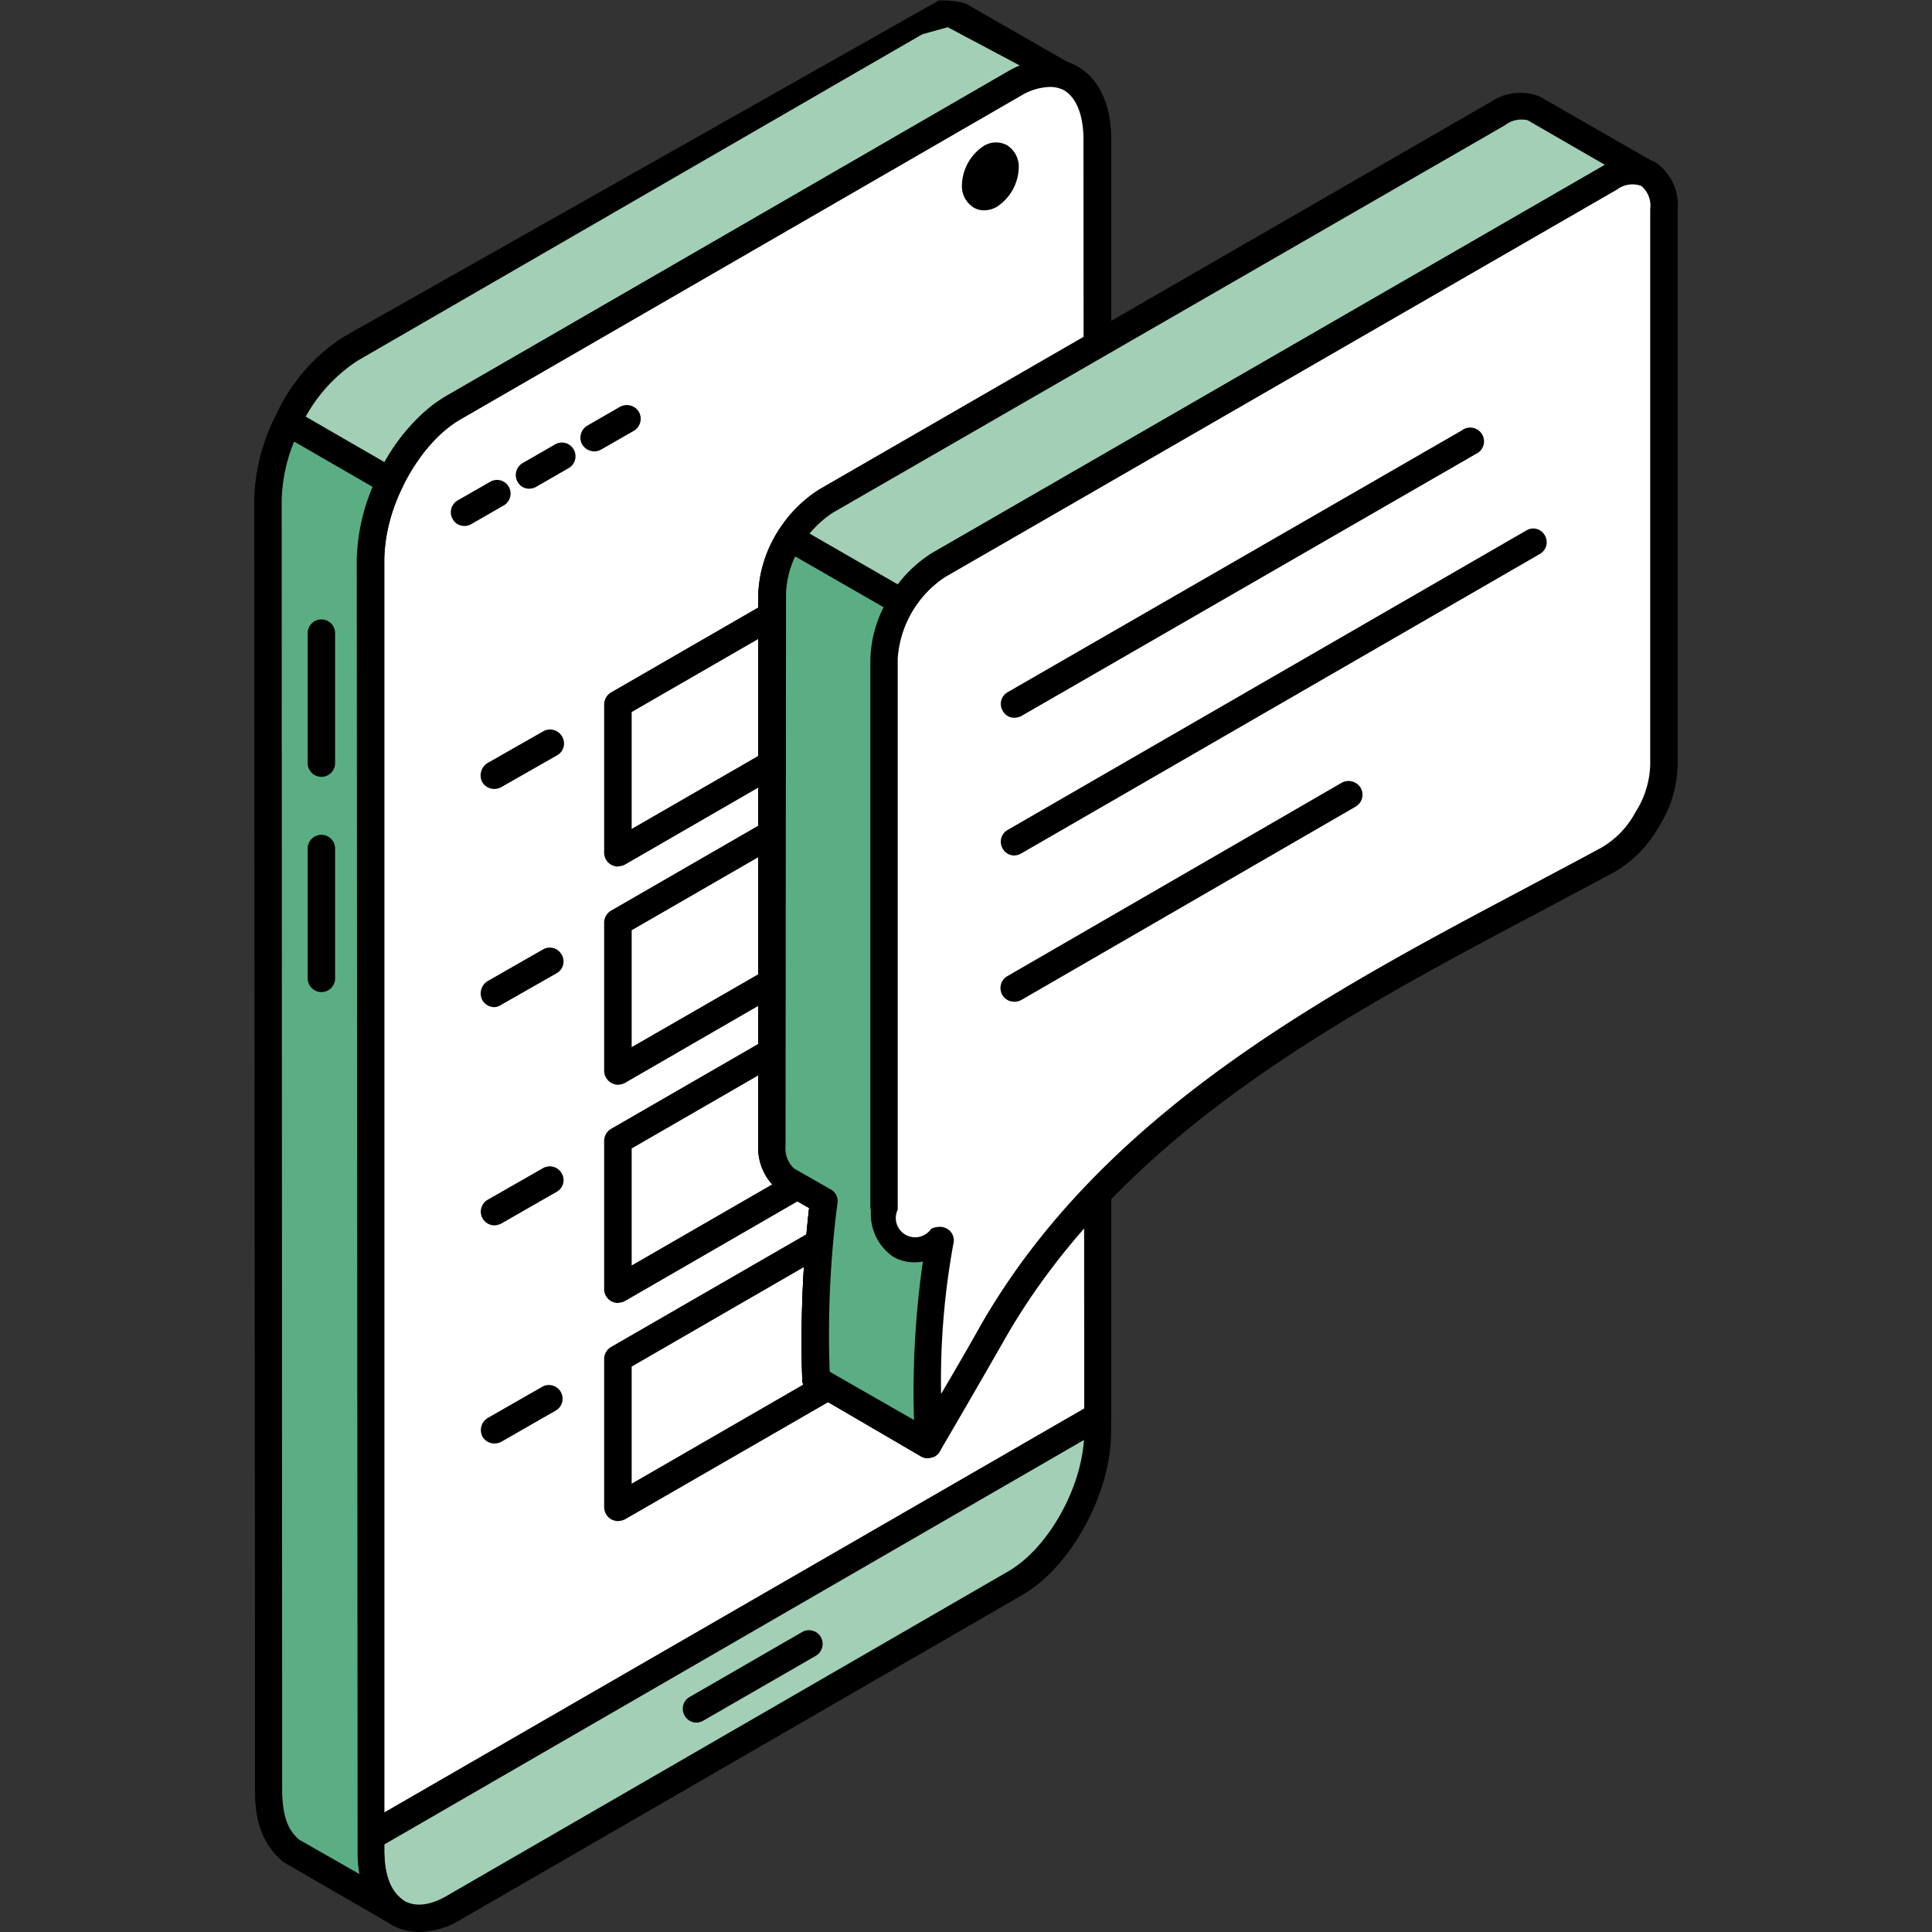
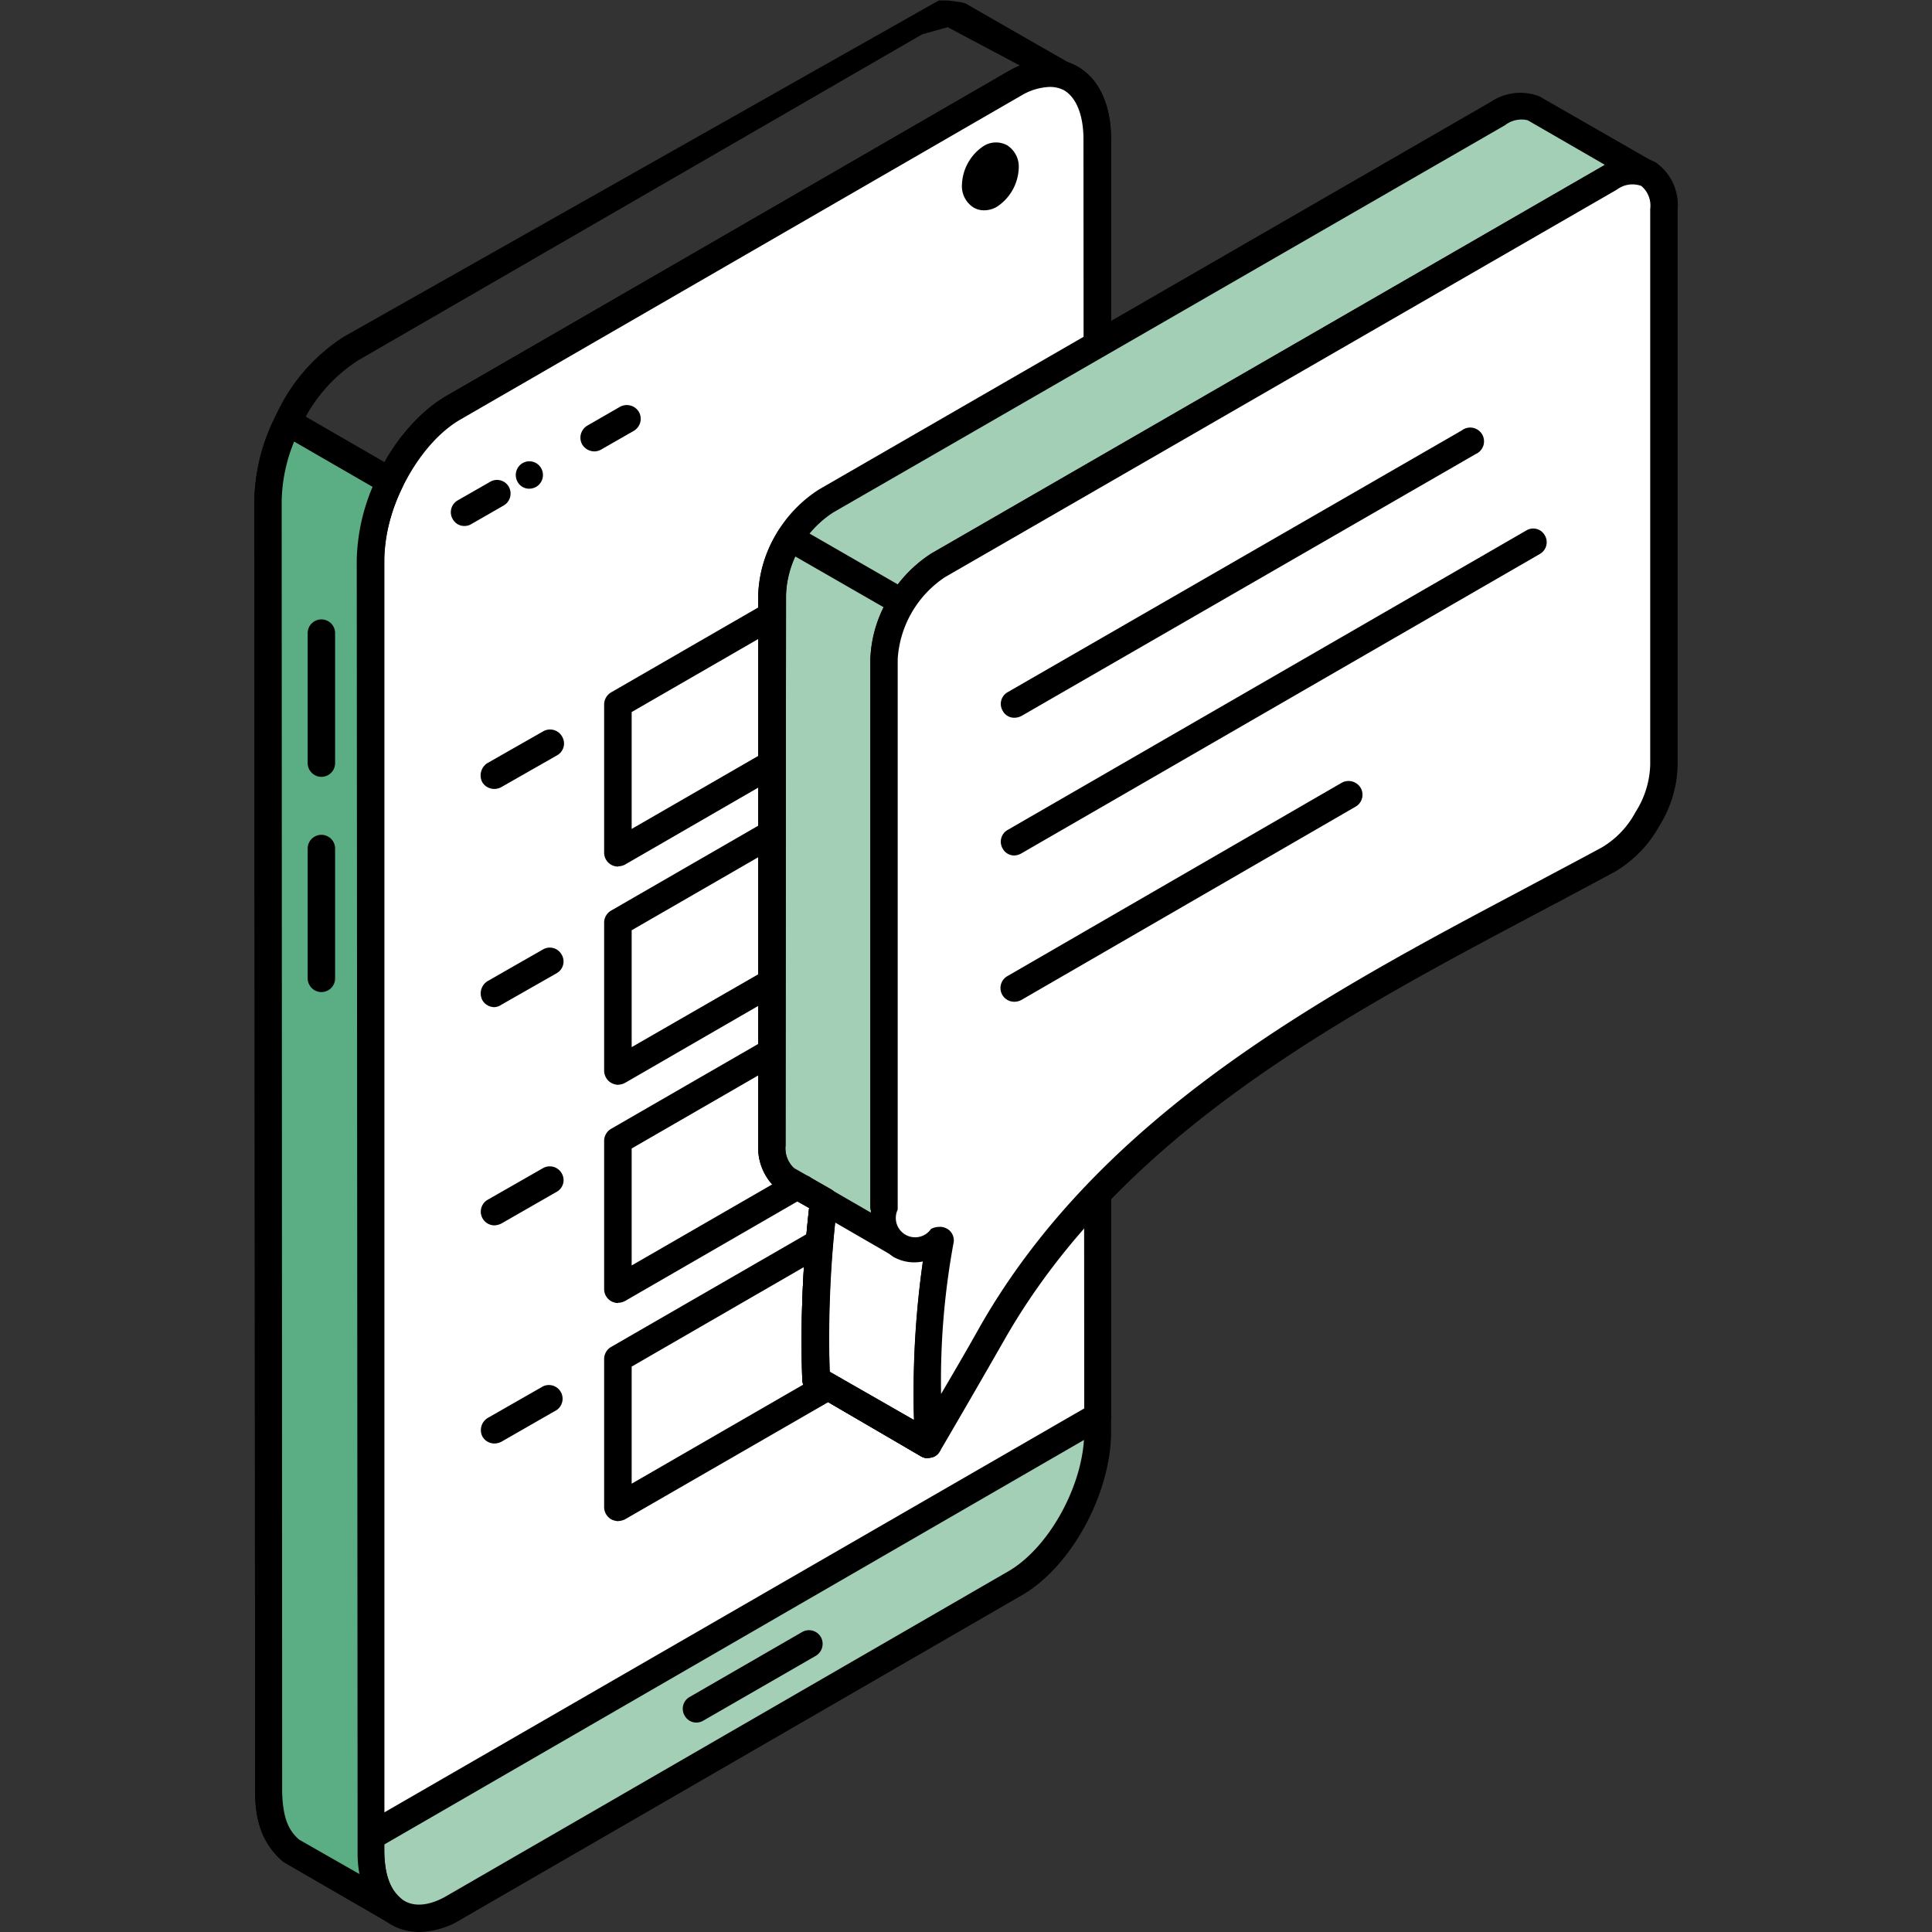
<svg xmlns="http://www.w3.org/2000/svg" id="Layer_1" data-name="Layer 1" width="200" height="200" viewBox="0 0 200 200">
  <rect x="0" y="0" width="200" height="200" fill="#333333" stroke="none" />
  <defs>
    <style>.cls-1{fill:#a2cfb6;}.cls-1,.cls-2,.cls-3,.cls-4{fill-rule:evenodd;}.cls-3{fill:#fff;}.cls-4{fill:#5bae84;}</style>
  </defs>
-   <path class="cls-1" d="M110.18,7.81,99.58,1.68l-.36-.1-.37-.08-.31-.05-.41,0h-.35l-.4,0L97,1.51l-.4.09-.4.12-.43.15-.41.18-.43.21-.45.24L36.33,36.09a17.91,17.91,0,0,0-6.6,7.73,18.52,18.52,0,0,0-2,8l0,133.81c0,2.26.43,4.38,2.23,5.93l10.62,6.13c-1.8-1.55-2.21-3.67-2.24-5.93l0-133.81A19,19,0,0,1,40.33,50a17.94,17.94,0,0,1,6.6-7.73L105.05,8.63l.45-.25.45-.21.4-.17.43-.15.4-.12.41-.09.4-.06.39,0h.36l.41,0,.36.05.31.09Z" />
  <path class="cls-2" d="M98.06,2.83l-2.56.71-.36.2L37.05,37.32A16.27,16.27,0,0,0,31,44.45a17.73,17.73,0,0,0-1.81,7.35l.05,133.78c.08,2.41.55,3.83,1.76,4.86L37.21,194a11.53,11.53,0,0,1-.19-2.29L36.93,57.9a20.3,20.3,0,0,1,2.13-8.55A18.91,18.91,0,0,1,46.19,41l59.4-34.21-7.53-4ZM40.66,199.06a1.65,1.65,0,0,1-.73-.19l-10.6-6.13c-2.56-2.18-2.88-4.94-2.92-7.12L26.33,51.77a20.2,20.2,0,0,1,2.12-8.54,19,19,0,0,1,7.12-8.36L97.18.05l.95,0,1.41.19s.4.12.43.13l10.9,6.25a1.41,1.41,0,0,1,.59,1.8,1.38,1.38,0,0,1-1.71.79L108.66,9l-2.56.7-.36.21L47.66,43.43a16,16,0,0,0-6,7.14,17,17,0,0,0-1.83,7.36l0,133.78c.08,2.41.56,3.83,1.77,4.85a1.48,1.48,0,0,1,.24,1.91A1.45,1.45,0,0,1,40.66,199.06Z" />
  <path class="cls-1" d="M47,197.5l58.12-33.59c4.72-2.72,8.57-9.77,8.57-15.7l0-133.79c0-5.93-3.84-8.52-8.57-5.79L46.93,42.22C42.21,44.94,38.38,52,38.38,57.9l0,133.81C38.42,197.62,42.25,200.23,47,197.5Z" />
  <path class="cls-2" d="M108.63,9a6.16,6.16,0,0,0-2.89.88L47.66,43.43c-4.28,2.47-7.88,9.09-7.88,14.47l0,133.81c0,2.46.77,4.31,2.09,5.07,1.11.65,2.68.47,4.36-.51l58.12-33.59c4.28-2.46,7.89-9.07,7.89-14.47l-.08-133.79c0-2.48-.73-4.31-2-5.07A3.12,3.12,0,0,0,108.63,9ZM47,197.5h0ZM43.42,200a5.82,5.82,0,0,1-2.93-.76c-2.23-1.28-3.47-4-3.47-7.53L36.93,57.9c0-6.37,4.17-14,9.29-16.91L104.34,7.4c2.61-1.51,5.17-1.68,7.21-.51,2.24,1.28,3.47,4,3.47,7.53l0,133.79c0,6.39-4.13,14-9.24,16.93L47.69,198.72h0A8.51,8.51,0,0,1,43.42,200Z" />
  <path class="cls-3" d="M113.67,146.61l0-132.19c0-5.93-3.84-8.52-8.57-5.79L46.93,42.22C42.21,44.94,38.38,52,38.38,57.9l0,132.18Z" />
  <path class="cls-2" d="M108.63,9a6.16,6.16,0,0,0-2.89.88L47.66,43.43c-4.28,2.47-7.88,9.09-7.88,14.47l0,129.72,72.46-41.82-.08-131.38c0-2.48-.73-4.31-2-5.07A3.12,3.12,0,0,0,108.63,9ZM38.42,191.51a1.51,1.51,0,0,1-.73-.2,1.39,1.39,0,0,1-.67-1.23L36.93,57.9c0-6.37,4.17-14,9.29-16.91L104.34,7.4c2.61-1.51,5.17-1.69,7.21-.5,2.24,1.27,3.47,4,3.47,7.52l0,132.19a1.37,1.37,0,0,1-.69,1.23L39.14,191.31A1.51,1.51,0,0,1,38.42,191.51Z" />
  <path class="cls-4" d="M29.76,43.69l0,.13a18.52,18.52,0,0,0-2,8l0,133.81c0,2.26.43,4.39,2.23,5.93l10.62,6.13c-1.8-1.55-2.21-3.67-2.24-5.93l0-133.81A18.32,18.32,0,0,1,40.33,50l0-.13Z" />
  <path class="cls-2" d="M30.45,45.71a17,17,0,0,0-1.29,6.1l.05,133.77c.08,2.41.55,3.83,1.76,4.86L37.21,194a11.53,11.53,0,0,1-.19-2.29L36.93,57.9a20.6,20.6,0,0,1,1.64-7.5l-8.12-4.69ZM40.66,199.06a1.65,1.65,0,0,1-.73-.19l-10.6-6.13c-2.56-2.18-2.88-4.94-2.92-7.12L26.33,51.77a20.18,20.18,0,0,1,2.12-8.55,1.49,1.49,0,0,1,.88-.82,1.43,1.43,0,0,1,1.16.06L41.1,48.59a1.41,1.41,0,0,1,.56,1.85,17.91,17.91,0,0,0-1.88,7.5l0,133.77c.08,2.41.56,3.83,1.77,4.85a1.48,1.48,0,0,1,.24,1.91A1.45,1.45,0,0,1,40.66,199.06Z" />
  <path class="cls-2" d="M33.29,102.7a1.43,1.43,0,0,1-1.44-1.41V87.84a1.42,1.42,0,1,1,2.84,0v13.45A1.42,1.42,0,0,1,33.29,102.7Z" />
  <path class="cls-2" d="M33.29,80.42A1.43,1.43,0,0,1,31.85,79V65.54a1.42,1.42,0,0,1,2.84,0V79A1.42,1.42,0,0,1,33.29,80.42Z" />
  <path class="cls-2" d="M72.08,178.32a1.38,1.38,0,0,1-1.2-.71,1.4,1.4,0,0,1,.51-1.94l11.66-6.73a1.42,1.42,0,0,1,1.92.52,1.44,1.44,0,0,1-.52,1.95l-11.66,6.72A1.42,1.42,0,0,1,72.08,178.32Z" />
  <path class="cls-1" d="M102.5,16.32h0a3.56,3.56,0,0,0-1.53,2.8h0c0,1.06.69,1.52,1.53,1h0a3.55,3.55,0,0,0,1.55-2.8h0C104.05,16.31,103.34,15.84,102.5,16.32Z" />
  <path class="cls-2" d="M102.5,16.32h0Zm-.64,5.45a2.09,2.09,0,0,1-1.08-.29,2.61,2.61,0,0,1-1.2-2.36,5,5,0,0,1,2.24-4,2.4,2.4,0,0,1,2.44-.08,2.62,2.62,0,0,1,1.2,2.35,5,5,0,0,1-2.24,4A2.57,2.57,0,0,1,101.86,21.77Z" />
  <path class="cls-2" d="M87.93,110.1a1.49,1.49,0,0,1-1.24-.7,1.39,1.39,0,0,1,.52-1.94l11.45-6.57a1.42,1.42,0,0,1,1.4,2.46l-11.4,6.57A1.54,1.54,0,0,1,87.93,110.1Z" />
  <path class="cls-2" d="M87.93,132.7a1.5,1.5,0,0,1-1.24-.71,1.41,1.41,0,0,1,.52-2l11.45-6.56a1.42,1.42,0,0,1,1.4,2.46l-11.4,6.56A1.46,1.46,0,0,1,87.93,132.7Z" />
  <path class="cls-2" d="M48.1,54.45a1.37,1.37,0,0,1-1.24-.72,1.41,1.41,0,0,1,.52-1.93l3.37-1.93a1.4,1.4,0,0,1,1.92.52,1.43,1.43,0,0,1-.53,1.94l-3.36,1.93A1.4,1.4,0,0,1,48.1,54.45Z" />
-   <path class="cls-2" d="M54.79,50.59a1.35,1.35,0,0,1-1.21-.71,1.43,1.43,0,0,1,.52-1.94L57.47,46a1.4,1.4,0,0,1,1.92.53,1.42,1.42,0,0,1-.52,1.93L55.5,50.4A1.48,1.48,0,0,1,54.79,50.59Z" />
+   <path class="cls-2" d="M54.79,50.59a1.35,1.35,0,0,1-1.21-.71,1.43,1.43,0,0,1,.52-1.94a1.4,1.4,0,0,1,1.92.53,1.42,1.42,0,0,1-.52,1.93L55.5,50.4A1.48,1.48,0,0,1,54.79,50.59Z" />
  <path class="cls-2" d="M61.51,46.73A1.5,1.5,0,0,1,60.26,46a1.45,1.45,0,0,1,.54-1.94l3.35-1.93a1.46,1.46,0,0,1,2,.53,1.45,1.45,0,0,1-.52,1.93l-3.37,1.93A1.49,1.49,0,0,1,61.51,46.73Z" />
  <path class="cls-2" d="M51.18,126.85a1.42,1.42,0,0,1-.68-2.66l5.72-3.27a1.42,1.42,0,0,1,1.92.53,1.38,1.38,0,0,1-.52,1.93l-5.72,3.28A1.76,1.76,0,0,1,51.18,126.85Z" />
  <path class="cls-2" d="M51.18,149.43a1.43,1.43,0,0,1-1.24-.72,1.47,1.47,0,0,1,.56-1.93l5.72-3.27a1.42,1.42,0,0,1,1.4,2.46l-5.72,3.28A1.6,1.6,0,0,1,51.18,149.43Z" />
  <path class="cls-2" d="M51.18,81.67A1.45,1.45,0,0,1,49.94,81,1.51,1.51,0,0,1,50.45,79l5.74-3.27a1.43,1.43,0,0,1,2,.52,1.4,1.4,0,0,1-.52,1.94L51.9,81.48A1.49,1.49,0,0,1,51.18,81.67Z" />
  <path class="cls-2" d="M51.18,104.26a1.45,1.45,0,0,1-1.24-.71,1.5,1.5,0,0,1,.56-2l5.72-3.27a1.4,1.4,0,0,1,1.92.54,1.39,1.39,0,0,1-.52,1.93l-5.72,3.26A1.4,1.4,0,0,1,51.18,104.26Z" />
  <path class="cls-2" d="M87.93,64.94a1.48,1.48,0,0,1-1.24-.71,1.4,1.4,0,0,1,.52-2l11.45-6.56a1.4,1.4,0,0,1,1.92.52,1.43,1.43,0,0,1-.52,1.94l-11.4,6.56A1.46,1.46,0,0,1,87.93,64.94Z" />
  <path class="cls-2" d="M87.93,87.52a1.48,1.48,0,0,1-1.24-.71,1.4,1.4,0,0,1,.52-1.94l11.45-6.56a1.4,1.4,0,0,1,1.92.52,1.43,1.43,0,0,1-.52,1.94l-11.4,6.56A1.56,1.56,0,0,1,87.93,87.52Z" />
  <polygon class="cls-3" points="102.22 50.81 63.99 72.89 63.99 88.27 102.22 66.19 102.22 50.81" />
  <path class="cls-2" d="M65.39,73.71v12.1l35.43-20.44V53.27L65.39,73.71Zm-1.4,16a1.49,1.49,0,0,1-.72-.19,1.44,1.44,0,0,1-.73-1.22V72.89a1.47,1.47,0,0,1,.73-1.22l38.26-22.09a1.42,1.42,0,0,1,2.12,1.23V66.19a1.41,1.41,0,0,1-.71,1.22L64.72,89.49A1.5,1.5,0,0,1,64,89.68Z" />
  <polygon class="cls-3" points="102.22 73.39 63.99 95.49 63.99 110.86 102.22 88.77 102.22 73.39" />
  <path class="cls-2" d="M65.39,96.3v12.1L100.82,88V75.86L65.39,96.3Zm-1.4,16a1.63,1.63,0,0,1-.72-.2,1.49,1.49,0,0,1-.73-1.23V95.49a1.45,1.45,0,0,1,.73-1.23l38.26-22.08a1.42,1.42,0,0,1,1.41,0,1.38,1.38,0,0,1,.71,1.21V88.77a1.42,1.42,0,0,1-.71,1.23L64.72,112.09A1.63,1.63,0,0,1,64,112.29Z" />
  <polygon class="cls-3" points="102.22 95.99 63.99 118.08 63.99 133.45 102.22 111.36 102.22 95.99" />
  <path class="cls-2" d="M65.39,118.89V131l35.43-20.44V98.44L65.39,118.89Zm-1.4,16a1.49,1.49,0,0,1-.72-.19,1.44,1.44,0,0,1-.73-1.22V118.07a1.45,1.45,0,0,1,.73-1.22l38.26-22.08a1.37,1.37,0,0,1,1.41,0,1.41,1.41,0,0,1,.71,1.22v15.37a1.42,1.42,0,0,1-.71,1.23L64.72,134.67A1.5,1.5,0,0,1,64,134.86Z" />
  <polygon class="cls-3" points="102.22 118.57 63.99 140.66 63.99 156.03 102.22 133.95 102.22 118.57" />
  <path class="cls-2" d="M65.39,141.47v12.12l35.43-20.46V121L65.39,141.47Zm-1.4,16a1.76,1.76,0,0,1-.72-.19,1.48,1.48,0,0,1-.73-1.24V140.66a1.45,1.45,0,0,1,.73-1.23l38.26-22.08a1.42,1.42,0,0,1,2.12,1.22V134a1.42,1.42,0,0,1-.71,1.23L64.72,157.27A1.76,1.76,0,0,1,64,157.46Z" />
  <path class="cls-1" d="M97.33,128.3l-5.84-3.37,0-56.71a12.36,12.36,0,0,1,5.56-9.7Q130.84,39.1,164.5,19.65l2.16-1.25a4.13,4.13,0,0,1,3.77-.48l-11.58-6.69a4.07,4.07,0,0,0-3.75.48L152.89,13,85.53,51.84a12.29,12.29,0,0,0-5.61,9.68v57A4,4,0,0,0,81.37,122l3.92,2.27v.17c-1,6.24-.88,12-.81,18.32l11.57,6.68C96,142.1,95.93,135.63,97.33,128.3Z" />
  <path class="cls-2" d="M85.89,142l8.73,5a95.25,95.25,0,0,1,1.16-18l-5-2.88a1.41,1.41,0,0,1-.68-1.23V68.22a13.79,13.79,0,0,1,6.29-10.91l69.56-40.13a1.28,1.28,0,0,0,.2-.11l-8-4.62a2.77,2.77,0,0,0-2.35.51L86.24,53.06a10.76,10.76,0,0,0-4.87,8.5l-.05,57a2.84,2.84,0,0,0,.88,2.36l3.8,2.17a1.38,1.38,0,0,1,.69,1.46,107,107,0,0,0-.8,17.42Zm10.16,8.95a1.4,1.4,0,0,1-.72-.2L83.76,144a1.36,1.36,0,0,1-.71-1.2,121.72,121.72,0,0,1,.71-17.75l-3.12-1.78a5.65,5.65,0,0,1-2.15-4.71l0-57a13.68,13.68,0,0,1,6.29-10.89l69.57-40.14a5.48,5.48,0,0,1,5-.56l11.78,6.76a1.44,1.44,0,0,1,.56,1.86,1.46,1.46,0,0,1-1.84.67,2.76,2.76,0,0,0-2.53.42L97.82,59.75a10.88,10.88,0,0,0-4.89,8.49v55.87l5.13,3a1.39,1.39,0,0,1,.67,1.49c-1.4,7.39-1.31,13.94-1.28,20.89a1.34,1.34,0,0,1-.67,1.24A1.41,1.41,0,0,1,96.05,150.91Z" />
  <path class="cls-3" d="M97.33,128.3h0l-4,.67-10.05-5.79,2,1.13v.18c-1,6.23-.88,12-.81,18.31l11.57,6.68C96,142.1,95.93,135.63,97.33,128.3Z" />
  <path class="cls-2" d="M85.89,142l8.73,5a99,99,0,0,1,1-17l-2,.34a1.42,1.42,0,0,1-.92-.17l-6.24-3.61A116.82,116.82,0,0,0,85.89,142Zm10.16,8.95a1.4,1.4,0,0,1-.72-.2L83.76,144a1.36,1.36,0,0,1-.71-1.2,121.72,121.72,0,0,1,.71-17.75l-1.16-.65A1.43,1.43,0,1,1,84.05,122l9.57,5.54,3.52-.58a1.37,1.37,0,0,1,1.23.41,1.46,1.46,0,0,1,.36,1.26c-1.4,7.39-1.31,13.95-1.28,20.89a1.34,1.34,0,0,1-.67,1.24A1.41,1.41,0,0,1,96.05,150.91Z" />
-   <path class="cls-4" d="M93.37,62.33,81.8,55.65a11.52,11.52,0,0,0-1.88,5.87v57A4,4,0,0,0,81.37,122l3.92,2.27c-1,6.07-.88,12.36-.81,18.49l11.57,6.68c-.07-7.4-.12-13.84,1.28-21.18l-5.84-3.37,0-56.71A11.94,11.94,0,0,1,93.37,62.33Z" />
  <path class="cls-2" d="M85.89,142,94.62,147a94.43,94.43,0,0,1,1.16-18l-5-2.88a1.41,1.41,0,0,1-.68-1.23V68.22a12.75,12.75,0,0,1,1.37-5.36L82.32,57.6a9.58,9.58,0,0,0-.95,4l-.05,57a2.84,2.84,0,0,0,.88,2.36l3.8,2.17a1.36,1.36,0,0,1,.69,1.45,105.6,105.6,0,0,0-.8,17.43Zm10.16,8.95a1.4,1.4,0,0,1-.72-.2L83.76,144a1.36,1.36,0,0,1-.71-1.2,121.17,121.17,0,0,1,.71-17.75l-3.12-1.78a5.67,5.67,0,0,1-2.15-4.71l0-57a12.88,12.88,0,0,1,2.09-6.62,1.38,1.38,0,0,1,1.88-.48l11.6,6.68a1.62,1.62,0,0,1,.68.91,1.45,1.45,0,0,1-.2,1.09,10.35,10.35,0,0,0-1.64,5.14v55.87l5.13,3a1.39,1.39,0,0,1,.67,1.49c-1.4,7.38-1.31,13.94-1.28,20.89a1.34,1.34,0,0,1-.67,1.24A1.41,1.41,0,0,1,96.05,150.91Z" />
  <path class="cls-3" d="M172.23,79.21c0-14.06,0-43.53,0-57.58,0-3.54-2.52-5-5.61-3.23Q131.89,38.47,97.09,58.52a12.42,12.42,0,0,0-5.56,9.7l0,57c0,3.56,2.53,5,5.6,3.24l.24-.17c-1.52,7.81-1.35,14.2-1.28,21.18,2.25-3.85,4.49-7.67,6.69-11.53,14.09-24.64,41.83-37,63.77-49a10.87,10.87,0,0,0,4-4.16A11.14,11.14,0,0,0,172.23,79.21Z" />
  <path class="cls-2" d="M97.25,127a1.51,1.51,0,0,1,.81.21,1.38,1.38,0,0,1,.67,1.35,78.68,78.68,0,0,0-1.31,15.74c1.39-2.36,2.76-4.71,4.08-7.07,12.64-22.06,35.82-34.37,56.28-45.21,2.72-1.46,5.44-2.88,8.05-4.3a9.34,9.34,0,0,0,3.47-3.64,9.6,9.6,0,0,0,1.53-4.89V21.63a2.66,2.66,0,0,0-.92-2.38,2.67,2.67,0,0,0-2.53.38L97.82,59.75a11,11,0,0,0-4.89,8.47v57a2,2,0,0,0,3.45,2,1.75,1.75,0,0,1,.87-.21Zm-1.2,23.89a1.49,1.49,0,0,1-.36,0,1.39,1.39,0,0,1-1-1.36l0-1.24a97.54,97.54,0,0,1,.92-17.72,4.39,4.39,0,0,1-3.13-.46,5.38,5.38,0,0,1-2.32-4.85v-57A13.69,13.69,0,0,1,96.41,57.3l69.53-40.12a5.39,5.39,0,0,1,5.4-.4,5.34,5.34,0,0,1,2.33,4.85V79.21a12.4,12.4,0,0,1-1.92,6.33,12.53,12.53,0,0,1-4.57,4.7c-2.64,1.42-5.32,2.85-8.08,4.31C139,105.21,116.19,117.3,104,138.65q-3.32,5.81-6.68,11.55A1.52,1.52,0,0,1,96.05,150.91Z" />
  <path class="cls-2" d="M105,74.3a1.33,1.33,0,0,1-1.2-.72,1.39,1.39,0,0,1,.52-1.93l47-27.09A1.43,1.43,0,1,1,152.77,47l-47,27.1A1.6,1.6,0,0,1,105,74.3Z" />
  <path class="cls-2" d="M105,88.56a1.36,1.36,0,0,1-1.2-.71,1.4,1.4,0,0,1,.52-1.94l53.69-31a1.37,1.37,0,0,1,1.91.51,1.4,1.4,0,0,1-.52,1.93l-53.68,31A1.61,1.61,0,0,1,105,88.56Z" />
  <path class="cls-2" d="M105,103.7a1.42,1.42,0,0,1-.72-2.65l34.58-20a1.46,1.46,0,0,1,2,.52,1.42,1.42,0,0,1-.52,1.93l-34.58,20A1.49,1.49,0,0,1,105,103.7Z" />
</svg>